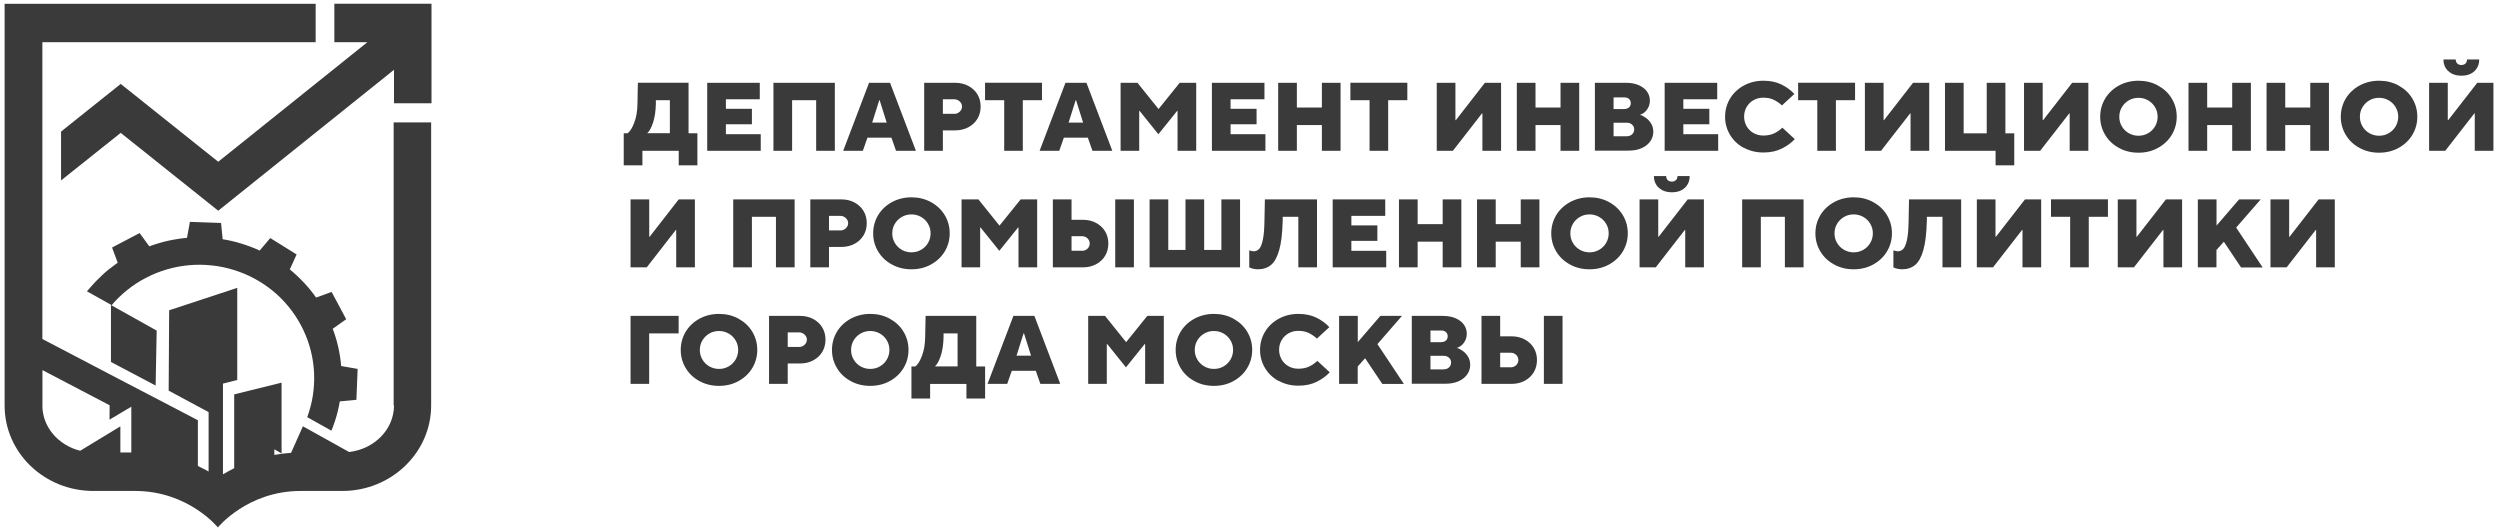
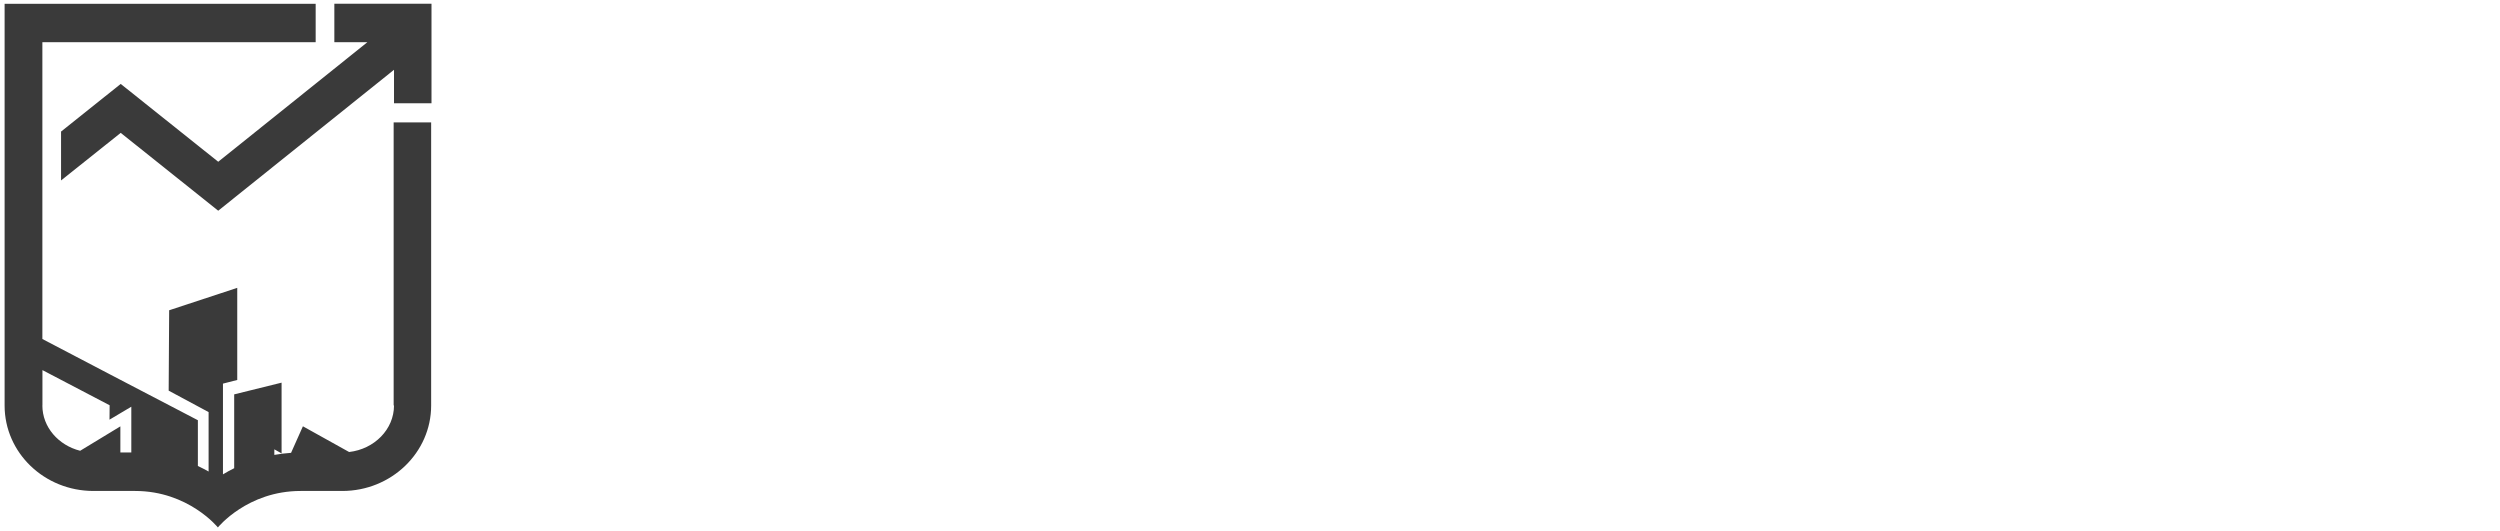
<svg xmlns="http://www.w3.org/2000/svg" width="259" height="55" viewBox="0 0 259 55" fill="none">
  <g clip-path="url(#clip0_16785_162295)">
    <path d="M34.638 0.387V4.372H38.06L22.608 16.758L12.506 8.694L6.325 13.63V18.694L12.506 13.765L22.608 21.83L40.819 7.23V10.701H44.703V0.387H34.638Z" fill="#3A3A3A" />
    <path d="M40.782 42.007H40.819C40.819 44.485 38.782 46.528 36.168 46.828L31.381 44.164L30.154 46.914C29.569 46.95 28.998 47.028 28.421 47.128V46.55L29.172 46.971V39.643L24.262 40.857V48.507C23.864 48.7 23.482 48.914 23.099 49.143V39.743L24.579 39.364V29.821L17.525 32.143L17.474 40.471L21.611 42.693V48.85C21.25 48.643 20.875 48.457 20.5 48.278V43.535L11.351 38.764L4.39 35.121V4.371H32.703V0.393H0.477V42.014C0.477 46.914 4.6 50.864 9.683 50.864H14.001C19.517 50.864 22.572 54.643 22.572 54.643C22.572 54.643 25.626 50.864 31.143 50.864H35.461C40.544 50.864 44.667 46.885 44.667 42.014V12.678H40.782V42.014V42.007ZM4.397 42.007V38.343L11.358 41.985L11.344 43.478L13.604 42.135V46.878H12.47V44.171L8.304 46.7C6.058 46.135 4.39 44.25 4.39 42.014L4.397 42.007Z" fill="#3A3A3A" />
-     <path d="M11.495 37.501L16.124 39.943L16.232 34.251L11.495 31.601V37.501Z" fill="#3A3A3A" />
-     <path d="M11.401 27.799L11.011 28.12C10.882 28.227 10.759 28.342 10.636 28.456C10.391 28.682 10.152 28.916 9.921 29.156C9.806 29.277 9.69 29.399 9.582 29.527C9.481 29.634 9.149 30.006 9.004 30.177L11.568 31.613C12.044 31.049 12.578 30.527 13.171 30.056C13.763 29.577 14.412 29.149 15.12 28.785C15.82 28.42 16.543 28.127 17.279 27.913C18.03 27.692 18.795 27.549 19.561 27.477C20.341 27.406 21.12 27.413 21.893 27.492C22.673 27.57 23.438 27.727 24.182 27.956C25.673 28.41 27.06 29.15 28.262 30.134C28.854 30.62 29.402 31.163 29.894 31.77C30.377 32.356 30.811 32.999 31.179 33.699C31.547 34.392 31.843 35.106 32.06 35.834C32.284 36.577 32.428 37.334 32.5 38.092C32.572 38.863 32.565 39.635 32.486 40.399C32.406 41.17 32.248 41.927 32.016 42.663C31.959 42.849 31.894 43.035 31.829 43.22L34.334 44.62C34.356 44.563 34.385 44.499 34.407 44.442C34.464 44.285 34.522 44.135 34.58 43.977C34.638 43.82 34.688 43.663 34.739 43.506C34.789 43.349 34.833 43.192 34.883 43.027C34.926 42.87 34.97 42.706 35.006 42.549C35.042 42.392 35.078 42.227 35.114 42.063C35.15 41.906 35.179 41.742 35.201 41.584L36.898 41.42H36.926V41.385L37.049 38.249V38.213H37.02L35.345 37.92C35.331 37.756 35.316 37.592 35.295 37.434L35.23 36.942L35.143 36.449C35.114 36.285 35.078 36.12 35.042 35.963C35.006 35.799 34.962 35.642 34.926 35.477C34.883 35.32 34.84 35.156 34.789 34.999L34.638 34.527C34.587 34.37 34.529 34.22 34.471 34.063L35.851 33.084L35.865 33.07V33.056L35.851 33.042L34.37 30.27V30.256H34.327L32.746 30.827C32.652 30.692 32.551 30.563 32.457 30.427C32.356 30.299 32.255 30.163 32.146 30.035C32.038 29.906 31.937 29.777 31.822 29.649C31.713 29.52 31.598 29.399 31.482 29.277C31.367 29.156 31.251 29.035 31.136 28.92C31.02 28.799 30.897 28.684 30.774 28.57C30.652 28.456 30.529 28.349 30.406 28.235C30.284 28.127 30.154 28.02 30.023 27.913L30.717 26.392V26.377H30.731V26.363H30.724L30.709 26.349L28.023 24.677H28.009V24.663H27.994L27.98 24.684L26.904 25.956C26.601 25.815 26.293 25.686 25.98 25.57C25.821 25.513 25.662 25.449 25.503 25.399C25.345 25.342 25.186 25.292 25.027 25.242C24.868 25.192 24.702 25.149 24.543 25.099C24.377 25.056 24.218 25.013 24.052 24.977L23.561 24.87C23.395 24.834 23.236 24.806 23.07 24.785L22.904 23.134V23.113H22.89L22.868 23.099L19.698 22.985H19.669V23.013L19.373 24.642C19.039 24.668 18.707 24.709 18.377 24.763L17.878 24.849C17.712 24.877 17.546 24.913 17.387 24.949C17.221 24.985 17.062 25.027 16.896 25.07C16.73 25.113 16.571 25.156 16.413 25.206L15.936 25.356C15.777 25.406 15.626 25.463 15.467 25.52L14.485 24.17L14.47 24.156H14.441L11.64 25.627H11.625V25.642H11.618V25.67L12.196 27.22C12.059 27.313 11.928 27.413 11.791 27.513C11.654 27.613 11.524 27.713 11.394 27.82L11.401 27.799ZM71.333 13.806H72.25V17.127H70.315V15.62H66.553V17.127H64.618V13.806H65.022C65.275 13.613 65.506 13.249 65.708 12.706C65.918 12.17 66.026 11.527 66.04 10.784L66.084 8.57H71.333V13.806ZM69.398 13.806V10.384H67.947V10.784C67.925 11.542 67.831 12.184 67.65 12.72C67.47 13.256 67.275 13.613 67.051 13.799H69.398V13.806ZM78.814 15.62H73.268V8.577H78.713V10.284H75.203V11.27H77.897V12.877H75.203V13.906H78.814V15.62ZM82.063 15.62H80.128V8.577H86.489V15.62H84.554V10.384H82.063V15.62ZM89.392 15.62H87.356L90.034 8.577H92.208L94.887 15.62H92.829L92.352 14.263H89.868L89.392 15.62ZM91.089 10.384L90.359 12.699H91.861L91.132 10.384H91.089ZM95.746 15.62V8.577H98.952C99.465 8.577 99.927 8.685 100.324 8.899C100.721 9.113 101.039 9.406 101.263 9.777C101.487 10.149 101.595 10.57 101.595 11.042C101.595 11.513 101.479 11.934 101.263 12.306C101.039 12.677 100.728 12.97 100.324 13.184C99.927 13.399 99.465 13.506 98.952 13.506H97.681V15.62H95.746ZM98.851 11.799C99.075 11.799 99.27 11.72 99.429 11.57C99.588 11.42 99.667 11.242 99.667 11.042C99.667 10.842 99.588 10.663 99.429 10.513C99.27 10.363 99.075 10.284 98.851 10.284H97.681V11.792H98.851V11.799ZM105.971 15.62H104.035V10.384H102.05V8.57H107.949V10.384H105.963V15.62H105.971ZM109.74 15.62H107.703L110.382 8.577H112.556L115.235 15.62H113.177L112.7 14.263H110.216L109.74 15.62ZM111.437 10.384L110.707 12.699H112.209L111.48 10.384H111.437ZM118.029 15.62H116.094V8.577H117.841L120.015 11.284H120.036L122.217 8.577H123.928V15.62H121.993V11.492H121.95L120.008 13.906L118.065 11.492H118.022V15.62H118.029ZM131.098 15.62H125.553V8.577H130.997V10.284H127.488V11.27H130.181V12.877H127.488V13.906H131.098V15.62ZM134.355 15.62H132.42V8.577H134.355V11.142H136.947V8.577H138.882V15.62H136.947V12.956H134.355V15.62ZM143.821 15.62H141.886V10.384H139.9V8.57H145.8V10.384H143.814V15.62H143.821ZM150.529 15.62H148.847V8.577H150.782V12.449H150.825L153.836 8.577H155.512V15.62H153.576V11.749H153.533L150.522 15.62H150.529ZM159.079 15.62H157.143V8.577H159.079V11.142H161.671V8.577H163.606V15.62H161.671V12.956H159.079V15.62ZM165.231 15.62V8.577H168.437C168.956 8.577 169.411 8.663 169.787 8.827C170.162 8.999 170.451 9.22 170.639 9.499C170.834 9.777 170.928 10.085 170.928 10.427C170.928 10.77 170.827 11.085 170.632 11.356C170.437 11.627 170.191 11.806 169.902 11.892C170.112 11.956 170.321 12.07 170.531 12.22C170.74 12.37 170.92 12.57 171.065 12.813C171.209 13.056 171.282 13.335 171.282 13.649C171.282 14.006 171.18 14.335 170.978 14.627C170.776 14.927 170.48 15.163 170.09 15.342C169.7 15.52 169.231 15.606 168.689 15.606H165.231V15.62ZM168.285 11.292C168.487 11.292 168.646 11.235 168.769 11.127C168.884 11.013 168.949 10.87 168.949 10.692C168.949 10.513 168.891 10.363 168.769 10.256C168.646 10.142 168.487 10.092 168.285 10.092H167.166V11.299H168.285V11.292ZM168.538 14.113C168.761 14.113 168.942 14.049 169.086 13.913C169.231 13.777 169.303 13.613 169.303 13.413C169.303 13.213 169.231 13.042 169.086 12.913C168.942 12.777 168.761 12.713 168.538 12.713H167.166V14.12H168.538V14.113ZM178.004 15.62H172.458V8.577H177.903V10.284H174.394V11.27H177.087V12.877H174.394V13.906H178.004V15.62ZM180.654 15.32C180.047 14.992 179.571 14.542 179.231 13.97C178.89 13.402 178.713 12.752 178.719 12.092C178.719 11.406 178.892 10.784 179.231 10.213C179.571 9.649 180.047 9.199 180.654 8.863C181.26 8.535 181.939 8.363 182.683 8.363C183.427 8.363 184.048 8.499 184.575 8.763C185.102 9.027 185.542 9.349 185.896 9.735L184.611 10.92C184.336 10.67 184.048 10.477 183.752 10.335C183.456 10.192 183.102 10.12 182.676 10.12C182.3 10.12 181.968 10.206 181.665 10.377C181.362 10.549 181.123 10.784 180.95 11.085C180.777 11.384 180.69 11.72 180.69 12.077C180.69 12.434 180.777 12.77 180.95 13.077C181.123 13.377 181.362 13.613 181.665 13.784C181.968 13.956 182.307 14.042 182.676 14.042C183.102 14.042 183.47 13.97 183.78 13.827C184.091 13.684 184.38 13.485 184.654 13.227L185.939 14.413C185.586 14.799 185.138 15.12 184.596 15.392C184.055 15.663 183.419 15.799 182.683 15.799C181.946 15.799 181.26 15.634 180.654 15.299V15.32ZM190.207 15.62H188.272V10.384H186.286V8.57H192.185V10.384H190.2V15.62H190.207ZM194.886 15.62H193.203V8.577H195.139V12.449H195.182L198.193 8.577H199.868V15.62H197.933V11.749H197.89L194.879 15.62H194.886ZM208.677 17.127H206.742V15.62H201.5V8.577H203.435V13.813H205.825V8.577H207.76V13.813H208.677V17.134V17.127ZM211.371 15.62H209.688V8.577H211.623V12.449H211.667L214.678 8.577H216.353V15.62H214.418V11.749H214.374L211.363 15.62H211.371ZM219.516 15.32C218.909 14.992 218.432 14.542 218.093 13.97C217.752 13.402 217.575 12.752 217.58 12.092C217.58 11.406 217.754 10.784 218.093 10.213C218.432 9.649 218.909 9.199 219.516 8.863C220.122 8.535 220.801 8.363 221.545 8.363C222.288 8.363 222.967 8.527 223.574 8.863C224.18 9.199 224.657 9.642 224.996 10.213C225.335 10.777 225.509 11.406 225.509 12.092C225.509 12.777 225.335 13.399 224.996 13.97C224.657 14.534 224.18 14.985 223.574 15.32C222.967 15.656 222.288 15.82 221.545 15.82C220.801 15.82 220.122 15.656 219.516 15.32ZM222.548 13.799C222.852 13.627 223.09 13.384 223.263 13.092C223.436 12.792 223.53 12.463 223.53 12.099C223.53 11.735 223.444 11.406 223.263 11.106C223.089 10.808 222.838 10.562 222.536 10.391C222.234 10.22 221.892 10.132 221.545 10.134C221.176 10.134 220.844 10.22 220.541 10.399C220.238 10.577 219.999 10.813 219.826 11.106C219.646 11.406 219.559 11.735 219.559 12.099C219.559 12.463 219.646 12.792 219.826 13.092C219.999 13.392 220.245 13.627 220.541 13.799C220.837 13.97 221.176 14.063 221.545 14.063C221.913 14.063 222.245 13.977 222.548 13.799ZM228.664 15.62H226.729V8.577H228.664V11.142H231.256V8.577H233.192V15.62H231.256V12.956H228.664V15.62ZM236.751 15.62H234.816V8.577H236.751V11.142H239.344V8.577H241.279V15.62H239.344V12.956H236.751V15.62ZM244.441 15.32C243.835 14.992 243.358 14.542 243.019 13.97C242.678 13.402 242.5 12.752 242.506 12.092C242.506 11.406 242.679 10.784 243.019 10.213C243.358 9.649 243.835 9.199 244.441 8.863C245.048 8.535 245.727 8.363 246.47 8.363C247.214 8.363 247.893 8.527 248.499 8.863C249.106 9.199 249.582 9.642 249.922 10.213C250.261 10.777 250.434 11.406 250.434 12.092C250.434 12.777 250.261 13.399 249.922 13.97C249.582 14.534 249.106 14.985 248.499 15.32C247.893 15.656 247.214 15.82 246.47 15.82C245.727 15.82 245.048 15.656 244.441 15.32ZM247.474 13.799C247.777 13.627 248.016 13.384 248.189 13.092C248.362 12.792 248.456 12.463 248.456 12.099C248.456 11.735 248.369 11.406 248.189 11.106C248.015 10.808 247.764 10.562 247.462 10.391C247.16 10.22 246.818 10.132 246.47 10.134C246.102 10.134 245.77 10.22 245.467 10.399C245.163 10.577 244.925 10.813 244.752 11.106C244.571 11.406 244.485 11.735 244.485 12.099C244.485 12.463 244.571 12.792 244.752 13.092C244.925 13.392 245.171 13.627 245.467 13.799C245.763 13.97 246.102 14.063 246.47 14.063C246.839 14.063 247.171 13.977 247.474 13.799ZM253.337 15.62H251.655V8.577H253.59V12.449H253.633L256.644 8.577H258.319V15.62H256.384V11.749H256.341L253.33 15.62H253.337ZM253.64 7.37C253.308 7.056 253.142 6.656 253.142 6.163H254.413C254.413 6.342 254.471 6.485 254.579 6.585C254.687 6.685 254.825 6.735 254.998 6.735C255.171 6.735 255.308 6.685 255.417 6.585C255.525 6.485 255.583 6.342 255.583 6.163H256.846C256.846 6.656 256.68 7.056 256.355 7.37C256.023 7.685 255.576 7.842 255.005 7.842C254.435 7.842 253.987 7.685 253.655 7.37H253.64ZM67.008 27.699H65.325V20.656H67.26V24.527H67.304L70.315 20.656H71.99V27.699H70.055V23.827H70.012L67.001 27.699H67.008ZM77.897 27.699H75.961V20.656H82.323V27.699H80.388V22.463H77.897V27.699ZM83.948 27.699V20.656H87.153C87.666 20.656 88.128 20.763 88.525 20.977C88.922 21.192 89.24 21.485 89.464 21.856C89.688 22.227 89.796 22.649 89.796 23.12C89.796 23.592 89.681 24.013 89.464 24.384C89.24 24.756 88.93 25.049 88.525 25.263C88.128 25.477 87.666 25.584 87.153 25.584H85.883V27.699H83.948ZM87.052 23.877C87.276 23.877 87.471 23.799 87.63 23.649C87.789 23.499 87.868 23.32 87.868 23.12C87.868 22.92 87.789 22.742 87.63 22.592C87.471 22.442 87.276 22.363 87.052 22.363H85.883V23.87H87.052V23.877ZM92.396 27.399C91.789 27.07 91.313 26.62 90.973 26.049C90.632 25.481 90.455 24.831 90.46 24.17C90.46 23.485 90.634 22.863 90.973 22.292C91.313 21.727 91.789 21.277 92.396 20.942C93.002 20.613 93.681 20.442 94.425 20.442C95.168 20.442 95.847 20.606 96.454 20.942C97.06 21.277 97.537 21.72 97.876 22.292C98.216 22.856 98.389 23.485 98.389 24.17C98.389 24.856 98.216 25.477 97.876 26.049C97.537 26.613 97.06 27.063 96.454 27.399C95.847 27.735 95.168 27.899 94.425 27.899C93.681 27.899 93.002 27.735 92.396 27.399ZM95.428 25.877C95.732 25.706 95.97 25.463 96.143 25.17C96.317 24.87 96.41 24.542 96.41 24.177C96.41 23.813 96.324 23.485 96.143 23.184C95.969 22.887 95.718 22.64 95.416 22.469C95.115 22.299 94.772 22.21 94.425 22.213C94.056 22.213 93.724 22.299 93.421 22.477C93.118 22.656 92.879 22.892 92.706 23.184C92.526 23.485 92.439 23.813 92.439 24.177C92.439 24.542 92.526 24.87 92.706 25.17C92.879 25.47 93.125 25.706 93.421 25.877C93.717 26.049 94.056 26.142 94.425 26.142C94.793 26.142 95.125 26.056 95.428 25.877ZM101.551 27.699H99.616V20.656H101.364L103.537 23.363H103.559L105.739 20.656H107.451V27.699H105.516V23.57H105.472L103.53 25.985L101.588 23.57H101.544V27.699H101.551ZM109.075 27.699V20.656H111.011V22.77H112.18C112.693 22.77 113.155 22.877 113.552 23.092C113.949 23.306 114.267 23.599 114.491 23.97C114.715 24.342 114.823 24.763 114.823 25.235C114.823 25.706 114.708 26.127 114.491 26.499C114.267 26.87 113.957 27.163 113.552 27.377C113.155 27.592 112.693 27.699 112.18 27.699H109.075ZM112.079 25.985C112.318 25.985 112.512 25.913 112.664 25.763C112.816 25.613 112.895 25.434 112.895 25.227C112.895 25.02 112.816 24.842 112.664 24.692C112.512 24.542 112.318 24.47 112.079 24.47H111.011V25.977H112.079V25.985ZM117.473 27.699H115.538V20.656H117.473V27.699ZM128.456 27.699H119.098V20.656H121.033V25.892H122.816V20.656H124.752V25.892H126.535V20.656H128.47V27.699H128.456ZM131.041 20.656H136.442V27.699H134.507V22.463H132.889V22.863C132.853 24.149 132.738 25.163 132.528 25.899C132.319 26.634 132.037 27.149 131.676 27.449C131.315 27.749 130.86 27.899 130.326 27.899C130.167 27.899 129.994 27.877 129.828 27.842C129.687 27.812 129.551 27.764 129.423 27.699V25.934C129.611 25.999 129.763 26.035 129.878 26.035C130.102 26.035 130.29 25.949 130.449 25.785C130.607 25.613 130.73 25.299 130.831 24.842C130.932 24.377 130.983 23.727 130.997 22.877L131.041 20.656ZM143.612 27.699H138.066V20.656H143.511V22.363H140.002V23.349H142.695V24.956H140.002V25.985H143.612V27.699ZM146.868 27.699H144.933V20.656H146.868V23.22H149.461V20.656H151.396V27.699H149.461V25.035H146.868V27.699ZM154.956 27.699H153.02V20.656H154.956V23.22H157.548V20.656H159.483V27.699H157.548V25.035H154.956V27.699ZM162.646 27.399C162.039 27.07 161.562 26.62 161.223 26.049C160.882 25.481 160.705 24.831 160.71 24.17C160.71 23.485 160.884 22.863 161.223 22.292C161.562 21.727 162.039 21.277 162.646 20.942C163.252 20.613 163.931 20.442 164.675 20.442C165.418 20.442 166.097 20.606 166.704 20.942C167.31 21.277 167.787 21.72 168.126 22.292C168.465 22.856 168.639 23.485 168.639 24.17C168.639 24.856 168.465 25.477 168.126 26.049C167.787 26.613 167.31 27.063 166.704 27.399C166.097 27.735 165.418 27.899 164.675 27.899C163.931 27.899 163.252 27.735 162.646 27.399ZM165.678 25.877C165.982 25.706 166.22 25.463 166.393 25.17C166.566 24.87 166.66 24.542 166.66 24.177C166.66 23.813 166.574 23.485 166.393 23.184C166.219 22.887 165.968 22.64 165.666 22.469C165.364 22.299 165.022 22.21 164.675 22.213C164.306 22.213 163.974 22.299 163.671 22.477C163.368 22.656 163.129 22.892 162.956 23.184C162.776 23.485 162.689 23.813 162.689 24.177C162.689 24.542 162.776 24.87 162.956 25.17C163.129 25.47 163.375 25.706 163.671 25.877C163.967 26.049 164.306 26.142 164.675 26.142C165.043 26.142 165.375 26.056 165.678 25.877ZM171.541 27.699H169.859V20.656H171.794V24.527H171.837L174.849 20.656H176.524V27.699H174.589V23.827H174.545L171.534 27.699H171.541ZM171.845 19.449C171.513 19.134 171.346 18.735 171.346 18.242H172.617C172.617 18.42 172.675 18.563 172.783 18.663C172.892 18.763 173.029 18.813 173.202 18.813C173.375 18.813 173.513 18.763 173.621 18.663C173.729 18.563 173.787 18.42 173.787 18.242H175.051C175.051 18.735 174.885 19.134 174.56 19.449C174.228 19.763 173.78 19.92 173.209 19.92C172.639 19.92 172.191 19.763 171.859 19.449H171.845ZM182.423 27.699H180.488V20.656H186.849V27.699H184.914V22.463H182.423V27.699ZM190.012 27.399C189.405 27.07 188.929 26.62 188.589 26.049C188.248 25.481 188.071 24.831 188.077 24.17C188.077 23.485 188.25 22.863 188.589 22.292C188.929 21.727 189.405 21.277 190.012 20.942C190.618 20.613 191.297 20.442 192.041 20.442C192.785 20.442 193.463 20.606 194.07 20.942C194.676 21.277 195.153 21.72 195.492 22.292C195.832 22.856 196.005 23.485 196.005 24.17C196.005 24.856 195.832 25.477 195.492 26.049C195.153 26.613 194.676 27.063 194.07 27.399C193.463 27.735 192.785 27.899 192.041 27.899C191.297 27.899 190.618 27.735 190.012 27.399ZM193.045 25.877C193.348 25.706 193.586 25.463 193.759 25.17C193.933 24.87 194.027 24.542 194.027 24.177C194.027 23.813 193.94 23.485 193.759 23.184C193.585 22.887 193.335 22.64 193.033 22.469C192.731 22.299 192.389 22.21 192.041 22.213C191.673 22.213 191.341 22.299 191.037 22.477C190.734 22.656 190.496 22.892 190.322 23.184C190.142 23.485 190.055 23.813 190.055 24.177C190.055 24.542 190.142 24.87 190.322 25.17C190.496 25.47 190.741 25.706 191.037 25.877C191.333 26.049 191.673 26.142 192.041 26.142C192.409 26.142 192.741 26.056 193.045 25.877ZM197.774 20.656H203.175V27.699H201.24V22.463H199.623V22.863C199.587 24.149 199.471 25.163 199.262 25.899C199.052 26.634 198.771 27.149 198.41 27.449C198.049 27.749 197.594 27.899 197.059 27.899C196.9 27.899 196.727 27.877 196.561 27.842C196.42 27.812 196.284 27.764 196.157 27.699V25.934C196.344 25.999 196.496 26.035 196.612 26.035C196.835 26.035 197.023 25.949 197.182 25.785C197.341 25.613 197.464 25.299 197.565 24.842C197.666 24.377 197.716 23.727 197.731 22.877L197.774 20.656ZM206.482 27.699H204.8V20.656H206.735V24.527H206.778L209.789 20.656H211.465V27.699H209.529V23.827H209.486L206.475 27.699H206.482ZM216.403 27.699H214.468V22.463H212.483V20.649H218.382V22.463H216.396V27.699H216.403ZM221.082 27.699H219.4V20.656H221.335V24.527H221.379L224.39 20.656H226.065V27.699H224.13V23.827H224.086L221.075 27.699H221.082ZM229.632 27.699H227.697V20.656H229.632V23.37L231.971 20.656H234.21L231.668 23.577L234.412 27.706H232.173L230.39 25.042L229.625 25.899V27.713L229.632 27.699ZM236.903 27.699H235.221V20.656H237.156V24.527H237.199L240.21 20.656H241.885V27.699H239.95V23.827H239.907L236.896 27.699H236.903ZM67.26 39.77H65.325V32.727H70.308V34.542H67.253V39.777L67.26 39.77ZM72.459 39.477C71.853 39.149 71.376 38.699 71.037 38.127C70.696 37.559 70.518 36.91 70.524 36.249C70.524 35.563 70.698 34.942 71.037 34.37C71.376 33.806 71.853 33.356 72.459 33.02C73.066 32.692 73.745 32.52 74.488 32.52C75.232 32.52 75.911 32.684 76.517 33.02C77.124 33.356 77.6 33.799 77.94 34.37C78.279 34.934 78.453 35.563 78.453 36.249C78.453 36.934 78.279 37.556 77.94 38.127C77.6 38.692 77.124 39.142 76.517 39.477C75.911 39.813 75.232 39.977 74.488 39.977C73.745 39.977 73.066 39.813 72.459 39.477ZM75.492 37.956C75.795 37.785 76.034 37.542 76.207 37.249C76.38 36.949 76.474 36.62 76.474 36.256C76.474 35.892 76.388 35.563 76.207 35.263C76.033 34.965 75.782 34.719 75.48 34.548C75.178 34.377 74.836 34.289 74.488 34.292C74.12 34.292 73.788 34.377 73.485 34.556C73.181 34.734 72.943 34.97 72.77 35.263C72.589 35.563 72.503 35.892 72.503 36.256C72.503 36.62 72.589 36.949 72.77 37.249C72.943 37.549 73.189 37.785 73.485 37.956C73.781 38.127 74.12 38.22 74.488 38.22C74.857 38.22 75.189 38.135 75.492 37.956ZM79.673 39.77V32.727H82.879C83.391 32.727 83.854 32.834 84.251 33.049C84.648 33.263 84.966 33.556 85.189 33.927C85.413 34.299 85.522 34.72 85.522 35.192C85.522 35.663 85.406 36.084 85.189 36.456C84.966 36.827 84.655 37.12 84.251 37.334C83.854 37.549 83.391 37.656 82.879 37.656H81.608V39.77H79.673ZM82.778 35.949C83.002 35.949 83.197 35.87 83.355 35.72C83.514 35.57 83.594 35.392 83.594 35.192C83.594 34.992 83.514 34.813 83.355 34.663C83.197 34.513 83.002 34.434 82.778 34.434H81.608V35.942H82.778V35.949ZM88.128 39.477C87.522 39.149 87.045 38.699 86.706 38.127C86.365 37.559 86.187 36.91 86.193 36.249C86.193 35.563 86.366 34.942 86.706 34.37C87.045 33.806 87.522 33.356 88.128 33.02C88.735 32.692 89.413 32.52 90.157 32.52C90.901 32.52 91.58 32.684 92.186 33.02C92.793 33.356 93.269 33.799 93.609 34.37C93.948 34.934 94.121 35.563 94.121 36.249C94.121 36.934 93.948 37.556 93.609 38.127C93.269 38.692 92.793 39.142 92.186 39.477C91.58 39.813 90.901 39.977 90.157 39.977C89.413 39.977 88.735 39.813 88.128 39.477ZM91.161 37.956C91.464 37.785 91.703 37.542 91.876 37.249C92.049 36.949 92.143 36.62 92.143 36.256C92.143 35.892 92.056 35.563 91.876 35.263C91.702 34.965 91.451 34.719 91.149 34.548C90.847 34.377 90.505 34.289 90.157 34.292C89.789 34.292 89.457 34.377 89.154 34.556C88.85 34.734 88.612 34.97 88.439 35.263C88.258 35.563 88.172 35.892 88.172 36.256C88.172 36.62 88.258 36.949 88.439 37.249C88.612 37.549 88.858 37.785 89.154 37.956C89.45 38.127 89.789 38.22 90.157 38.22C90.525 38.22 90.858 38.135 91.161 37.956ZM101.14 37.963H102.057V41.285H100.122V39.777H96.36V41.285H94.425V37.963H94.829C95.082 37.77 95.313 37.406 95.515 36.863C95.724 36.327 95.833 35.684 95.847 34.942L95.891 32.727H101.14V37.963ZM99.205 37.963V34.542H97.753V34.942C97.732 35.699 97.638 36.342 97.457 36.877C97.277 37.413 97.082 37.77 96.858 37.956H99.205V37.963ZM104.346 39.77H102.31L104.989 32.727H107.162L109.841 39.77H107.783L107.306 38.413H104.822L104.346 39.77ZM106.043 34.535L105.313 36.849H106.815L106.086 34.535H106.043ZM114.671 39.77H112.736V32.727H114.484L116.657 35.434H116.679L118.859 32.727H120.571V39.77H118.636V35.642H118.592L116.65 38.056L114.708 35.642H114.664V39.77H114.671ZM123.733 39.477C123.127 39.149 122.65 38.699 122.311 38.127C121.97 37.559 121.792 36.91 121.798 36.249C121.798 35.563 121.972 34.942 122.311 34.37C122.65 33.806 123.127 33.356 123.733 33.02C124.34 32.692 125.019 32.52 125.762 32.52C126.506 32.52 127.185 32.684 127.791 33.02C128.398 33.356 128.874 33.799 129.214 34.37C129.553 34.934 129.727 35.563 129.727 36.249C129.727 36.934 129.553 37.556 129.214 38.127C128.874 38.692 128.398 39.142 127.791 39.477C127.185 39.813 126.506 39.977 125.762 39.977C125.019 39.977 124.34 39.813 123.733 39.477ZM126.766 37.956C127.069 37.785 127.308 37.542 127.481 37.249C127.654 36.949 127.748 36.62 127.748 36.256C127.748 35.892 127.661 35.563 127.481 35.263C127.307 34.965 127.056 34.719 126.754 34.548C126.452 34.377 126.11 34.289 125.762 34.292C125.394 34.292 125.062 34.377 124.759 34.556C124.455 34.734 124.217 34.97 124.044 35.263C123.863 35.563 123.777 35.892 123.777 36.256C123.777 36.62 123.863 36.949 124.044 37.249C124.217 37.549 124.463 37.785 124.759 37.956C125.055 38.127 125.394 38.22 125.762 38.22C126.131 38.22 126.463 38.135 126.766 37.956ZM132.478 39.477C131.871 39.149 131.395 38.699 131.055 38.127C130.714 37.559 130.537 36.91 130.542 36.249C130.542 35.563 130.716 34.942 131.055 34.37C131.395 33.806 131.871 33.356 132.478 33.02C133.084 32.692 133.763 32.52 134.507 32.52C135.25 32.52 135.871 32.656 136.398 32.92C136.926 33.184 137.366 33.506 137.72 33.892L136.435 35.077C136.16 34.827 135.871 34.635 135.575 34.492C135.279 34.349 134.925 34.277 134.499 34.277C134.124 34.277 133.792 34.363 133.489 34.535C133.185 34.706 132.947 34.942 132.774 35.242C132.6 35.542 132.514 35.877 132.514 36.234C132.514 36.592 132.6 36.927 132.774 37.234C132.947 37.535 133.185 37.77 133.489 37.942C133.792 38.113 134.131 38.199 134.499 38.199C134.925 38.199 135.294 38.127 135.604 37.984C135.915 37.842 136.203 37.642 136.478 37.385L137.763 38.57C137.409 38.956 136.962 39.277 136.42 39.549C135.879 39.82 135.243 39.956 134.507 39.956C133.77 39.956 133.084 39.792 132.478 39.456V39.477ZM140.666 39.77H138.731V32.727H140.666V35.442L143.005 32.727H145.244L142.702 35.649L145.446 39.777H143.208L141.424 37.113L140.659 37.97V39.785L140.666 39.77ZM146.262 39.77V32.727H149.468C149.988 32.727 150.443 32.813 150.818 32.977C151.194 33.149 151.482 33.37 151.67 33.649C151.865 33.927 151.959 34.234 151.959 34.577C151.959 34.92 151.858 35.234 151.663 35.506C151.468 35.777 151.222 35.956 150.934 36.042C151.143 36.106 151.352 36.22 151.562 36.37C151.771 36.52 151.952 36.72 152.096 36.963C152.241 37.206 152.313 37.484 152.313 37.799C152.313 38.156 152.212 38.484 152.01 38.777C151.807 39.077 151.511 39.313 151.121 39.492C150.731 39.67 150.262 39.756 149.721 39.756H146.262V39.77ZM149.316 35.442C149.518 35.442 149.677 35.385 149.8 35.277C149.916 35.163 149.981 35.02 149.981 34.842C149.981 34.663 149.923 34.513 149.8 34.406C149.677 34.292 149.518 34.242 149.316 34.242H148.197V35.449H149.316V35.442ZM149.569 38.263C149.793 38.263 149.973 38.199 150.118 38.063C150.262 37.927 150.334 37.763 150.334 37.563C150.334 37.363 150.262 37.192 150.118 37.063C149.973 36.927 149.793 36.863 149.569 36.863H148.197V38.27H149.569V38.263ZM153.483 39.77V32.727H155.418V34.842H156.587C157.1 34.842 157.562 34.949 157.959 35.163C158.356 35.377 158.674 35.67 158.898 36.042C159.122 36.413 159.23 36.834 159.23 37.306C159.23 37.777 159.115 38.199 158.898 38.57C158.674 38.942 158.364 39.234 157.959 39.449C157.562 39.663 157.1 39.77 156.587 39.77H153.483ZM156.486 38.056C156.725 38.056 156.92 37.984 157.071 37.834C157.223 37.684 157.302 37.506 157.302 37.299C157.302 37.092 157.223 36.913 157.071 36.763C156.92 36.613 156.725 36.542 156.486 36.542H155.418V38.049H156.486V38.056ZM161.88 39.77H159.945V32.727H161.88V39.77Z" fill="#3A3A3A" />
  </g>
  <defs>
    <clipPath id="clip0_16785_162295">
      <rect width="258.5" height="55" fill="white" />
    </clipPath>
  </defs>
</svg>